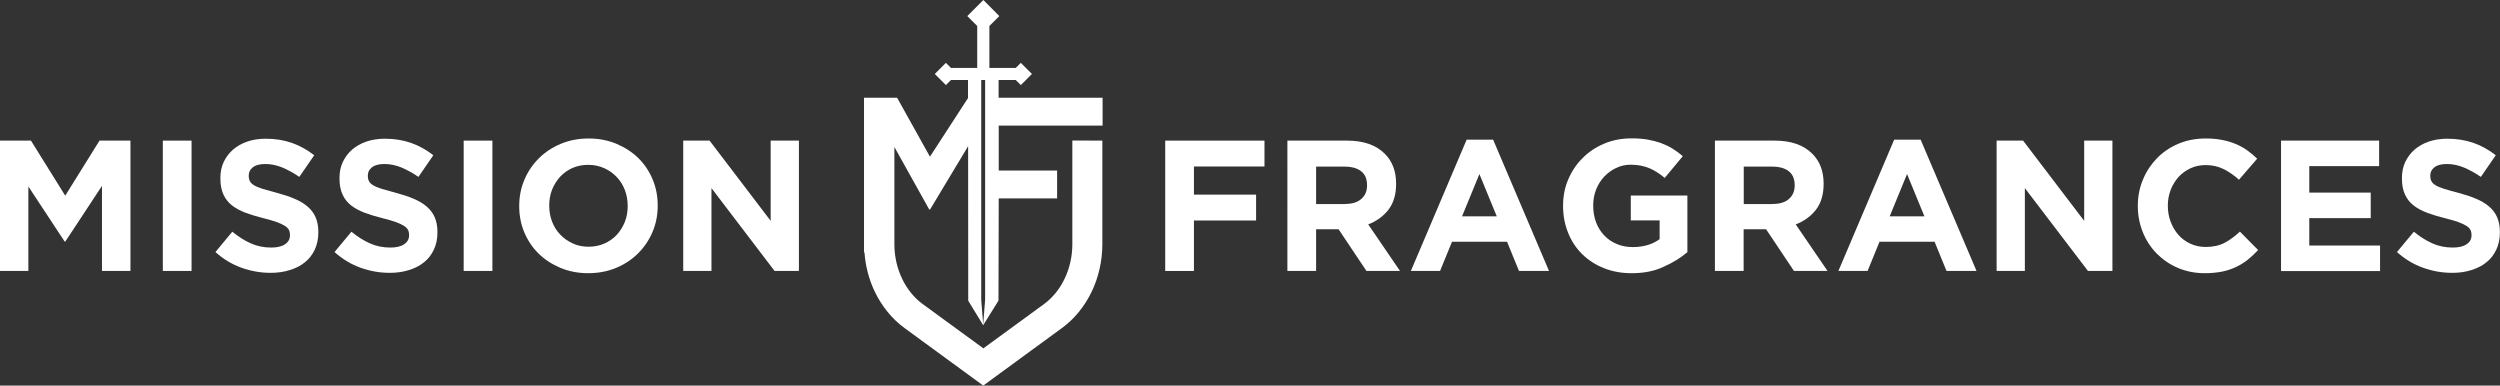
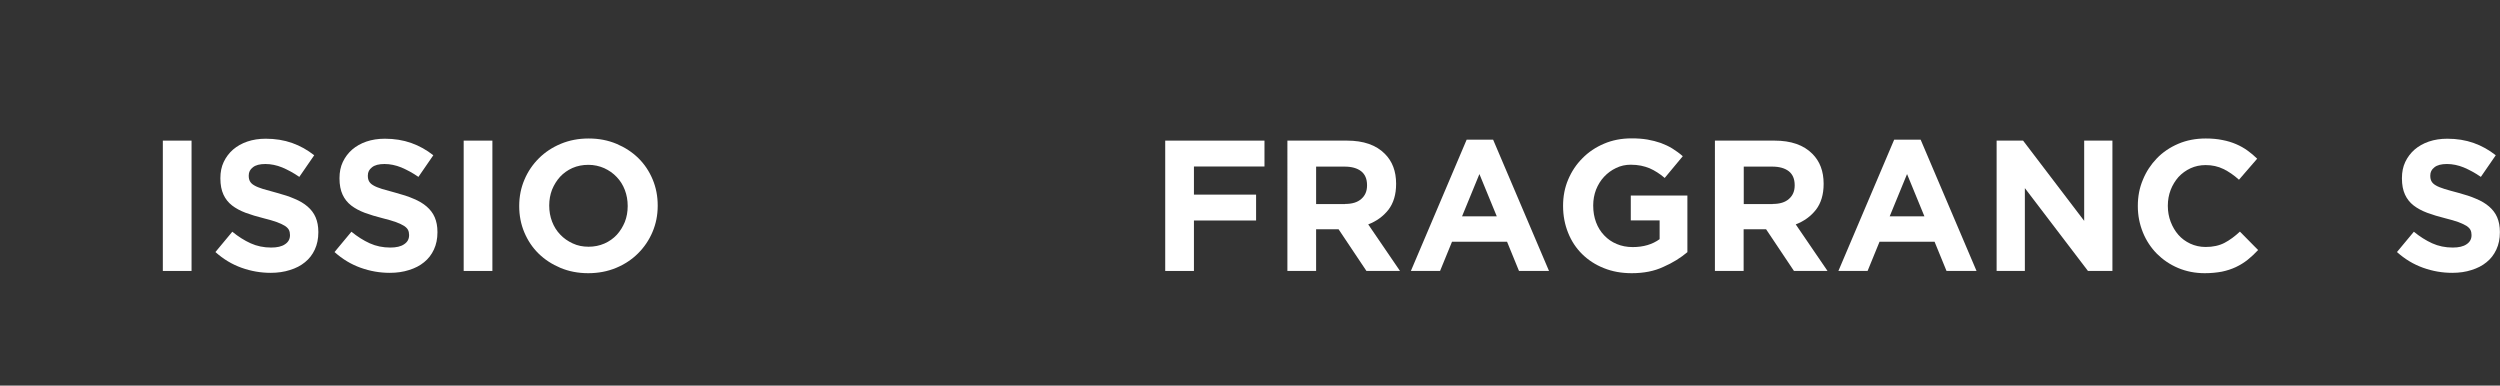
<svg xmlns="http://www.w3.org/2000/svg" xml:space="preserve" style="enable-background:new 0 0 2115.7 326.3;" viewBox="0 0 2115.7 326.3" height="326.3px" width="2115.7px" y="0px" x="0px" id="Layer_1" version="1.1">
  <rect x="0" y="0" width="2115.7" height="326.3" fill="#333333" stroke="none" />
  <style type="text/css">
	.st0{fill:#FFFFFF;}
</style>
  <g>
    <g>
-       <path d="M0,119h26.2l29,46.6l29-46.6h26.2v110.3H86.3v-72l-31,47.1h-0.6l-30.7-46.6v71.5H0V119z" class="st0" />
      <path d="M137.8,119h24.3v110.3h-24.3V119z" class="st0" />
      <path d="M229.1,230.9c-8.4,0-16.6-1.4-24.7-4.3c-8.1-2.9-15.4-7.3-22.1-13.3l14.3-17.2c5,4.1,10.2,7.4,15.5,9.8    c5.3,2.4,11.1,3.6,17.4,3.6c5,0,9-0.9,11.7-2.8c2.8-1.8,4.2-4.4,4.2-7.6v-0.3c0-1.6-0.3-3-0.9-4.2c-0.6-1.2-1.7-2.3-3.3-3.4    c-1.6-1-3.9-2.1-6.8-3.2c-2.9-1-6.7-2.2-11.3-3.3c-5.6-1.4-10.6-2.9-15.2-4.6c-4.5-1.7-8.4-3.8-11.5-6.2c-3.2-2.5-5.6-5.5-7.3-9.2    c-1.7-3.7-2.6-8.2-2.6-13.7v-0.3c0-5,0.9-9.6,2.8-13.6c1.9-4,4.5-7.5,7.9-10.5c3.4-2.9,7.4-5.2,12.1-6.8c4.7-1.6,9.9-2.4,15.6-2.4    c8.1,0,15.5,1.2,22.3,3.6c6.8,2.4,13,5.9,18.7,10.4l-12.6,18.3c-4.9-3.4-9.8-6-14.5-8c-4.7-1.9-9.5-2.9-14.2-2.9    c-4.7,0-8.3,0.9-10.6,2.8c-2.4,1.8-3.5,4.1-3.5,6.9v0.3c0,1.8,0.3,3.3,1,4.6c0.7,1.3,1.9,2.5,3.7,3.5c1.8,1.1,4.2,2,7.3,3    c3.1,0.9,7,2,11.8,3.3c5.6,1.5,10.6,3.1,14.9,5c4.4,1.8,8.1,4,11.1,6.6c3,2.6,5.3,5.6,6.8,9.1s2.3,7.6,2.3,12.4v0.3    c0,5.5-1,10.3-3,14.6c-2,4.3-4.7,7.8-8.3,10.7c-3.5,2.9-7.8,5.1-12.7,6.6C240.5,230.1,235,230.9,229.1,230.9z" class="st0" />
      <path d="M329.9,230.9c-8.4,0-16.6-1.4-24.7-4.3c-8.1-2.9-15.4-7.3-22.1-13.3l14.3-17.2c5,4.1,10.2,7.4,15.5,9.8    c5.3,2.4,11.1,3.6,17.4,3.6c5,0,9-0.9,11.7-2.8c2.8-1.8,4.2-4.4,4.2-7.6v-0.3c0-1.6-0.3-3-0.9-4.2c-0.6-1.2-1.7-2.3-3.3-3.4    c-1.6-1-3.9-2.1-6.8-3.2c-2.9-1-6.7-2.2-11.3-3.3c-5.6-1.4-10.6-2.9-15.2-4.6c-4.5-1.7-8.4-3.8-11.5-6.2c-3.2-2.5-5.6-5.5-7.3-9.2    c-1.7-3.7-2.6-8.2-2.6-13.7v-0.3c0-5,0.9-9.6,2.8-13.6c1.9-4,4.5-7.5,7.9-10.5c3.4-2.9,7.4-5.2,12.1-6.8c4.7-1.6,9.9-2.4,15.6-2.4    c8.1,0,15.5,1.2,22.3,3.6c6.8,2.4,13,5.9,18.7,10.4l-12.6,18.3c-4.9-3.4-9.8-6-14.5-8c-4.7-1.9-9.5-2.9-14.2-2.9    c-4.7,0-8.3,0.9-10.6,2.8c-2.4,1.8-3.5,4.1-3.5,6.9v0.3c0,1.8,0.3,3.3,1,4.6c0.7,1.3,1.9,2.5,3.7,3.5c1.8,1.1,4.2,2,7.3,3    c3.1,0.9,7,2,11.8,3.3c5.6,1.5,10.6,3.1,14.9,5c4.4,1.8,8.1,4,11.1,6.6c3,2.6,5.3,5.6,6.8,9.1s2.3,7.6,2.3,12.4v0.3    c0,5.5-1,10.3-3,14.6c-2,4.3-4.7,7.8-8.3,10.7c-3.5,2.9-7.8,5.1-12.7,6.6C341.3,230.1,335.9,230.9,329.9,230.9z" class="st0" />
      <path d="M392.4,119h24.3v110.3h-24.3V119z" class="st0" />
      <path d="M497.8,231.2c-8.5,0-16.3-1.5-23.5-4.5c-7.1-3-13.3-7-18.5-12.1c-5.2-5.1-9.2-11.1-12.1-18    c-2.9-6.9-4.3-14.3-4.3-22.1v-0.3c0-7.9,1.5-15.3,4.4-22.1c2.9-6.9,7-12.9,12.2-18.1c5.2-5.2,11.4-9.3,18.6-12.3    c7.2-3,15-4.5,23.6-4.5s16.3,1.5,23.5,4.5c7.1,3,13.3,7,18.5,12.1c5.2,5.1,9.2,11.1,12.1,18c2.9,6.9,4.3,14.3,4.3,22.1v0.3    c0,7.9-1.5,15.3-4.4,22.1c-2.9,6.9-7,12.9-12.2,18.1c-5.2,5.2-11.4,9.3-18.6,12.3C514.2,229.7,506.3,231.2,497.8,231.2z     M498.1,208.8c4.8,0,9.3-0.9,13.4-2.7c4.1-1.8,7.6-4.3,10.5-7.4c2.9-3.2,5.1-6.8,6.8-10.9c1.6-4.1,2.4-8.6,2.4-13.3v-0.3    c0-4.7-0.8-9.2-2.4-13.4c-1.6-4.2-3.9-7.9-6.9-11c-3-3.2-6.5-5.6-10.6-7.5c-4.1-1.8-8.6-2.8-13.4-2.8c-4.9,0-9.4,0.9-13.5,2.7    c-4,1.8-7.5,4.3-10.4,7.4c-2.9,3.2-5.1,6.8-6.8,10.9c-1.6,4.2-2.4,8.6-2.4,13.3v0.3c0,4.7,0.8,9.2,2.4,13.4    c1.6,4.2,3.9,7.9,6.9,11c3,3.2,6.5,5.6,10.6,7.5C488.7,207.9,493.2,208.8,498.1,208.8z" class="st0" />
-       <path d="M578.1,119h22.4l51.7,67.9V119h23.9v110.3h-20.6l-53.4-70.1v70.1h-23.9V119z" class="st0" />
      <path d="M986.1,119h84v21.9h-59.7v23.8h52.6v21.9h-52.6v42.7h-24.3V119z" class="st0" />
      <path d="M1089.5,119h50.4c14,0,24.7,3.7,32.1,11.2c6.3,6.3,9.5,14.7,9.5,25.2v0.3c0,8.9-2.2,16.2-6.5,21.8    c-4.4,5.6-10.1,9.7-17.1,12.4l26.9,39.4h-28.4l-23.6-35.3h-0.3h-18.7v35.3h-24.3V119z M1138.3,172.6c6,0,10.6-1.4,13.8-4.3    c3.2-2.8,4.8-6.6,4.8-11.3v-0.3c0-5.3-1.7-9.2-5-11.8c-3.4-2.6-8-3.9-14-3.9h-24.1v31.7H1138.3z" class="st0" />
-       <path d="M1241.2,118.2h22.4l47.3,111.1h-25.4l-10.1-24.7h-46.6l-10.1,24.7h-24.7L1241.2,118.2z M1266.7,183.1    l-14.7-35.8l-14.7,35.8H1266.7z" class="st0" />
+       <path d="M1241.2,118.2h22.4l47.3,111.1h-25.4l-10.1-24.7h-46.6l-10.1,24.7h-24.7L1241.2,118.2z M1266.7,183.1    l-14.7-35.8l-14.7,35.8H1266.7" class="st0" />
      <path d="M1380.9,231.2c-8.6,0-16.5-1.4-23.6-4.3c-7.1-2.8-13.2-6.8-18.3-11.8c-5.1-5-9.1-11-11.9-18    c-2.8-6.9-4.3-14.5-4.3-22.7v-0.3c0-7.9,1.4-15.3,4.3-22.1c2.9-6.9,6.9-12.9,12.1-18.1c5.1-5.2,11.2-9.3,18.3-12.3    c7-3,14.8-4.5,23.2-4.5c4.9,0,9.4,0.3,13.5,1c4,0.7,7.8,1.7,11.3,2.9c3.5,1.3,6.7,2.8,9.8,4.7c3,1.9,6,4,8.8,6.5l-15.3,18.4    c-2.1-1.8-4.2-3.4-6.3-4.7c-2.1-1.4-4.3-2.5-6.5-3.5c-2.3-0.9-4.7-1.7-7.3-2.2c-2.6-0.5-5.5-0.8-8.7-0.8c-4.4,0-8.5,0.9-12.4,2.8    c-3.8,1.8-7.2,4.3-10.1,7.4c-2.9,3.1-5.1,6.7-6.8,10.9c-1.6,4.2-2.4,8.6-2.4,13.3v0.3c0,5.1,0.8,9.7,2.4,14    c1.6,4.3,3.9,8,6.9,11.1c3,3.2,6.5,5.6,10.6,7.3c4,1.7,8.5,2.6,13.5,2.6c9,0,16.6-2.2,22.8-6.7v-15.9h-24.4v-21h47.9v47.9    c-5.7,4.8-12.4,9-20.2,12.4C1400,229.5,1391,231.2,1380.9,231.2z" class="st0" />
      <path d="M1451.3,119h50.4c14,0,24.7,3.7,32.1,11.2c6.3,6.3,9.5,14.7,9.5,25.2v0.3c0,8.9-2.2,16.2-6.5,21.8    c-4.4,5.6-10.1,9.7-17.1,12.4l26.9,39.4h-28.4l-23.6-35.3h-0.3h-18.7v35.3h-24.3V119z M1500.2,172.6c6,0,10.6-1.4,13.8-4.3    c3.2-2.8,4.8-6.6,4.8-11.3v-0.3c0-5.3-1.7-9.2-5-11.8c-3.4-2.6-8-3.9-14-3.9h-24.1v31.7H1500.2z" class="st0" />
      <path d="M1603,118.2h22.4l47.3,111.1h-25.4l-10.1-24.7h-46.6l-10.1,24.7h-24.7L1603,118.2z M1628.6,183.1l-14.7-35.8    l-14.7,35.8H1628.6z" class="st0" />
      <path d="M1689.7,119h22.4l51.7,67.9V119h23.9v110.3H1767l-53.4-70.1v70.1h-23.9V119z" class="st0" />
      <path d="M1865.8,231.2c-8.1,0-15.6-1.5-22.5-4.4c-6.9-2.9-12.9-7-18-12.1c-5-5.1-9-11.1-11.8-18    c-2.8-6.9-4.3-14.3-4.3-22.2v-0.3c0-7.9,1.4-15.3,4.3-22.1c2.8-6.9,6.8-12.9,11.8-18.1s11.1-9.3,18.1-12.3c7-3,14.8-4.5,23.3-4.5    c5.1,0,9.8,0.4,14.1,1.3c4.3,0.8,8.1,2,11.6,3.5c3.5,1.5,6.7,3.3,9.6,5.4c2.9,2.1,5.7,4.4,8.2,6.9l-15.4,17.8    c-4.3-3.9-8.7-6.9-13.2-9.1c-4.5-2.2-9.5-3.3-15-3.3c-4.6,0-8.9,0.9-12.8,2.7c-3.9,1.8-7.3,4.3-10.2,7.4c-2.8,3.2-5,6.8-6.6,10.9    c-1.6,4.2-2.4,8.6-2.4,13.3v0.3c0,4.7,0.8,9.2,2.4,13.4c1.6,4.2,3.8,7.9,6.5,11c2.8,3.2,6.1,5.6,10.1,7.5c3.9,1.8,8.3,2.8,13,2.8    c6.3,0,11.6-1.2,16-3.5c4.4-2.3,8.7-5.5,13-9.5l15.4,15.6c-2.8,3-5.8,5.8-8.8,8.2c-3,2.4-6.4,4.5-10,6.2c-3.6,1.7-7.6,3-11.9,3.9    C1876,230.7,1871.2,231.2,1865.8,231.2z" class="st0" />
-       <path d="M1930.4,119h83v21.6h-59.1V163h52v21.6h-52v23.2h59.9v21.6h-83.8V119z" class="st0" />
      <path d="M2075.3,230.9c-8.4,0-16.6-1.4-24.7-4.3c-8.1-2.9-15.4-7.3-22.1-13.3l14.3-17.2c5,4.1,10.2,7.4,15.5,9.8    c5.3,2.4,11.1,3.6,17.4,3.6c5,0,9-0.9,11.7-2.8c2.8-1.8,4.2-4.4,4.2-7.6v-0.3c0-1.6-0.3-3-0.9-4.2c-0.6-1.2-1.7-2.3-3.3-3.4    c-1.6-1-3.9-2.1-6.8-3.2c-2.9-1-6.7-2.2-11.3-3.3c-5.6-1.4-10.6-2.9-15.2-4.6c-4.5-1.7-8.4-3.8-11.5-6.2c-3.2-2.5-5.6-5.5-7.3-9.2    c-1.7-3.7-2.6-8.2-2.6-13.7v-0.3c0-5,0.9-9.6,2.8-13.6c1.9-4,4.5-7.5,7.9-10.5c3.4-2.9,7.4-5.2,12.1-6.8c4.7-1.6,9.9-2.4,15.6-2.4    c8.1,0,15.5,1.2,22.3,3.6c6.8,2.4,13,5.9,18.7,10.4l-12.6,18.3c-4.9-3.4-9.8-6-14.5-8c-4.7-1.9-9.5-2.9-14.2-2.9    c-4.7,0-8.3,0.9-10.6,2.8c-2.4,1.8-3.5,4.1-3.5,6.9v0.3c0,1.8,0.3,3.3,1,4.6c0.7,1.3,1.9,2.5,3.7,3.5c1.8,1.1,4.2,2,7.3,3    s7,2,11.8,3.3c5.6,1.5,10.6,3.1,14.9,5c4.4,1.8,8.1,4,11.1,6.6c3,2.6,5.3,5.6,6.8,9.1s2.3,7.6,2.3,12.4v0.3c0,5.5-1,10.3-3,14.6    c-2,4.3-4.7,7.8-8.3,10.7c-3.5,2.9-7.8,5.1-12.7,6.6C2086.8,230.1,2081.3,230.9,2075.3,230.9z" class="st0" />
    </g>
    <g>
-       <path d="M933.1,106.3V82.7h-88l0-15l-0.4,0h0.5h14.4l4.3,4.3l9.4-9.4l-9.4-9.4l-4.3,4.3h-14.5v0h-7.8V22l8.4-8.4    L832.2,0l-13.6,13.6l8.4,8.4v35.5h-7.8v0h-14.4l-4.3-4.3l-9.4,9.4l9.4,9.4l4.3-4.3h14.4V83l-32.2,49.6l-27.8-49.9h-28v130.9h0.4    c0.8,11.6,3.8,23,8.7,33.2c6,12.5,14.7,23.2,25.3,30.9l66.5,48.6l66.5-48.6l0,0c10.6-7.7,19.3-18.4,25.3-30.9    c5.9-12.3,9-26.2,9-40.1V119l-25.4-0.1v87.8c0,20.4-9.1,39.7-23.8,50.5l0,0l-51.5,37.6l-51.5-37.6c-14.7-10.8-23.8-30.1-23.8-50.5    v-82.3l29.5,52.9h0.7l32.2-53.6l0.1,130.8l12.7,20.8l-1.7-21.6V67.7h3.3v185.9l-1.7,21.6l0,0.1l13-20.9l0.2-86.5h49.4v-23.6h-49.4    v-38H933.1z" class="st0" />
-     </g>
+       </g>
  </g>
</svg>